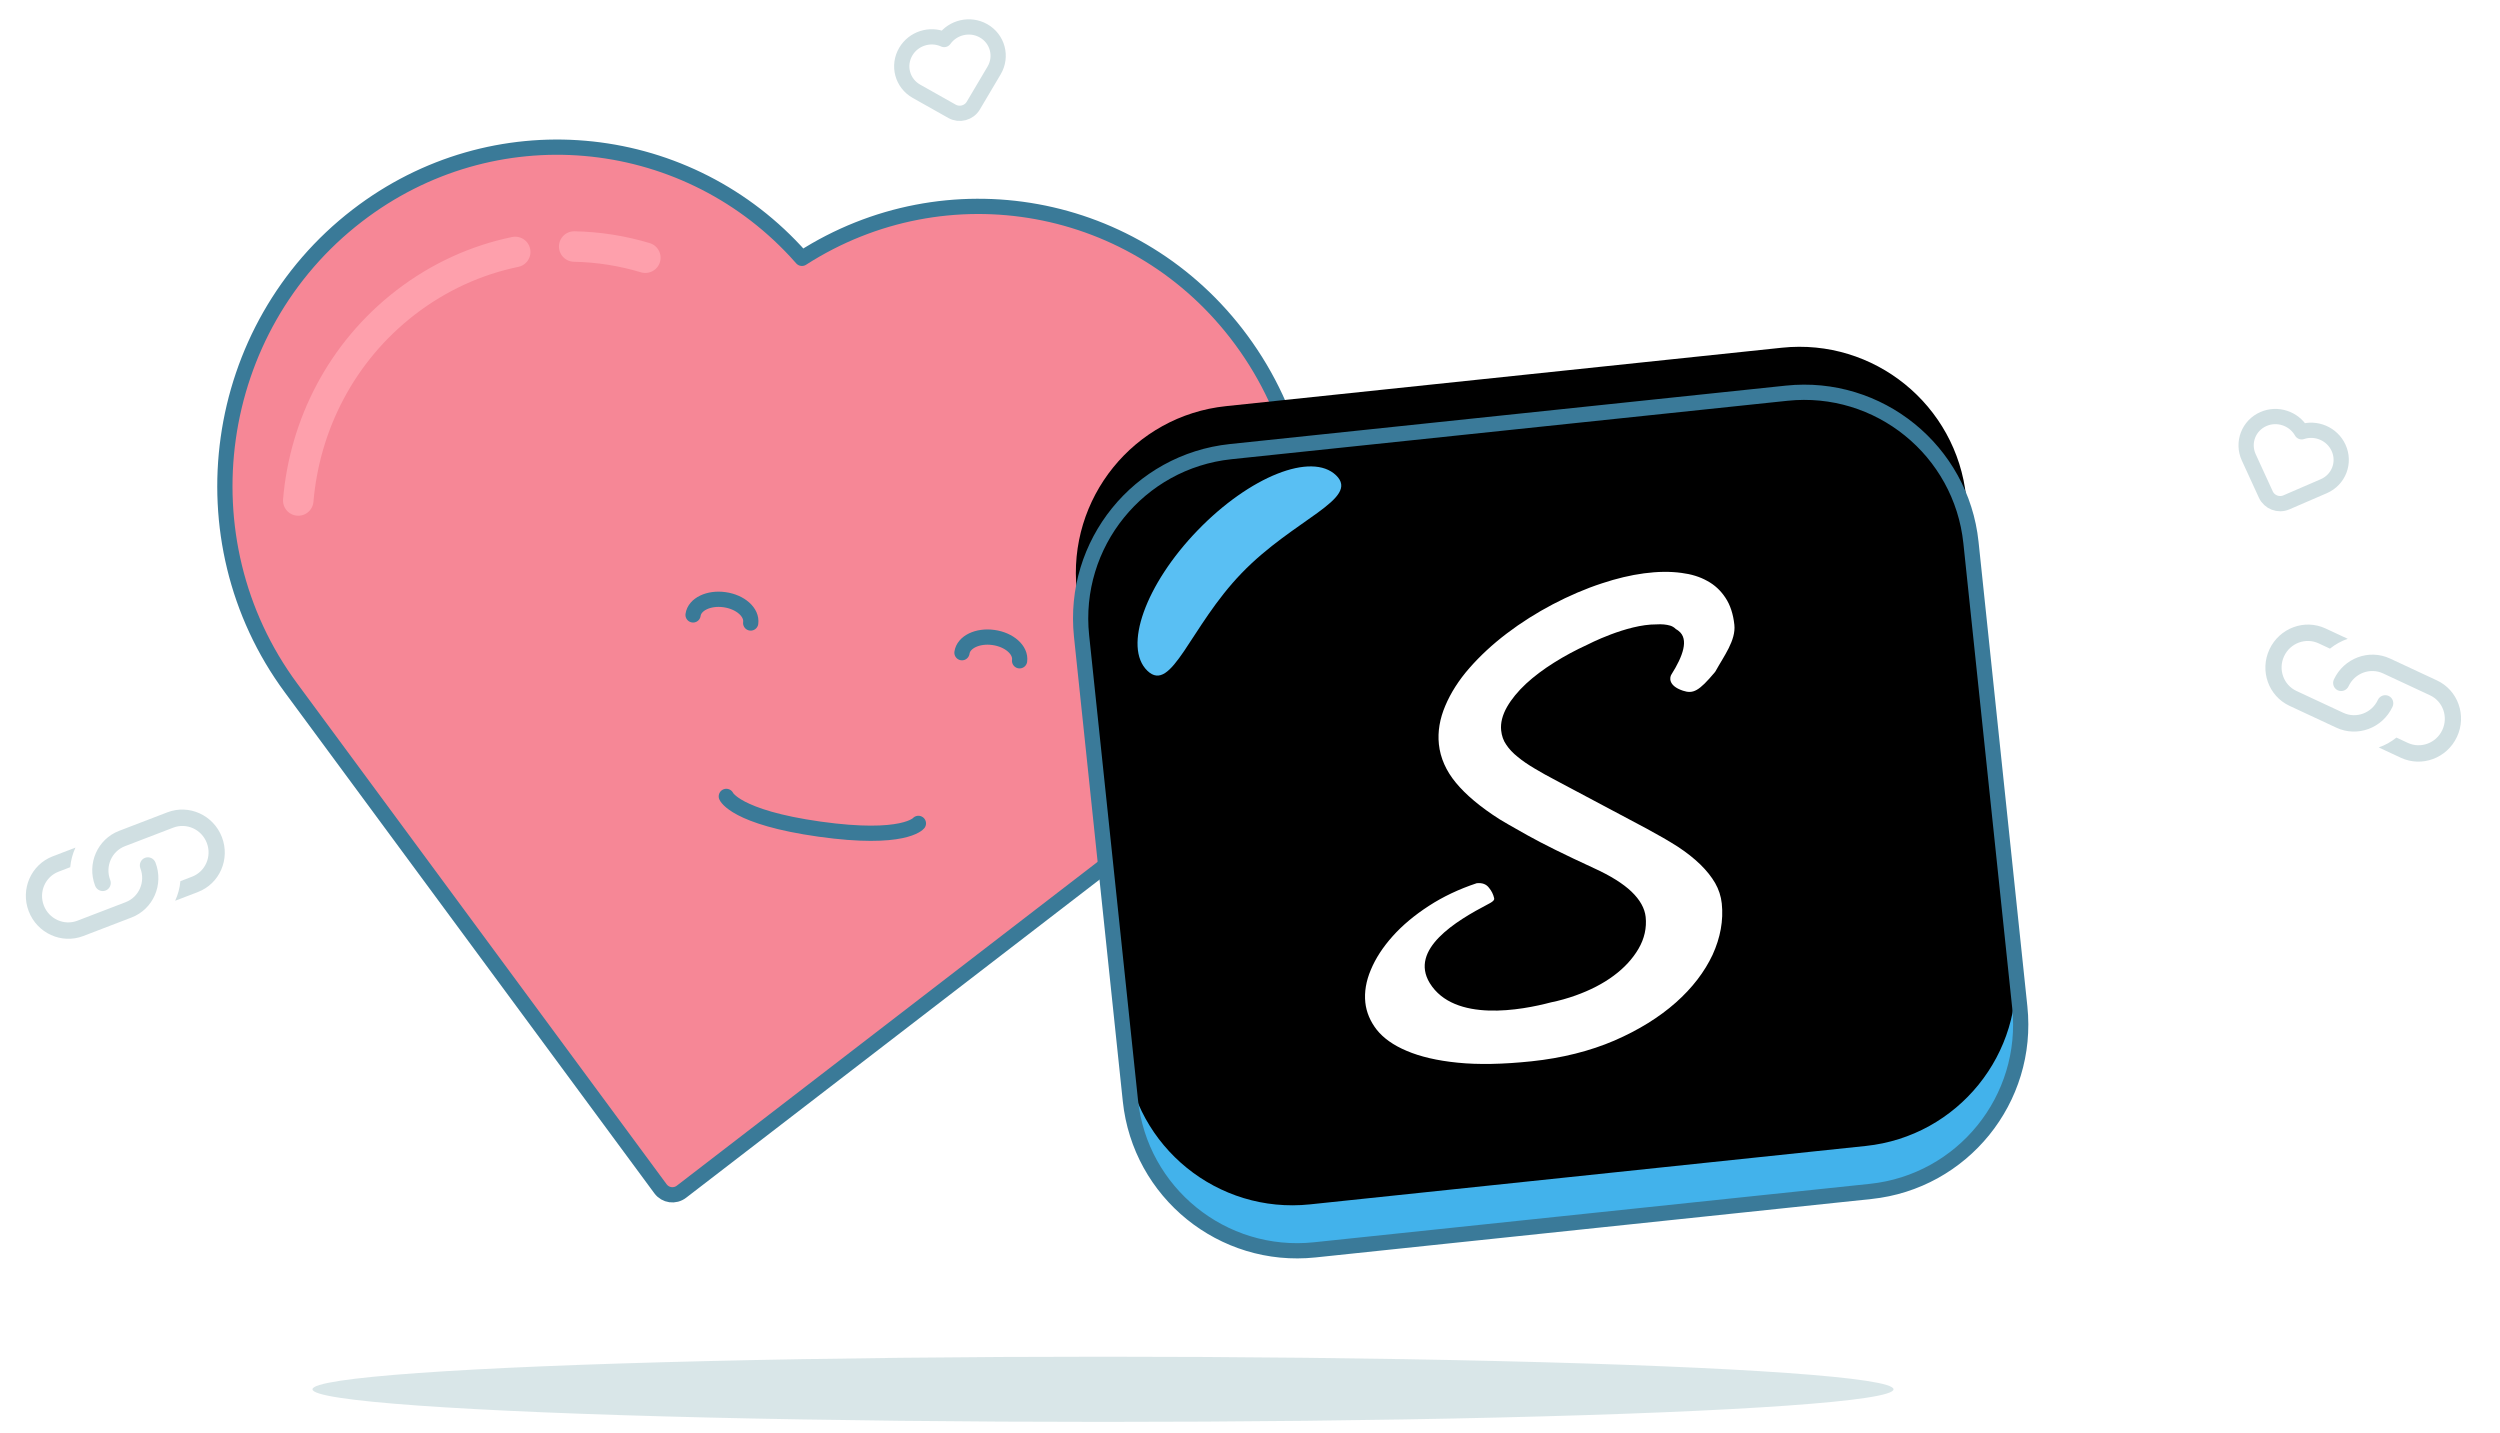
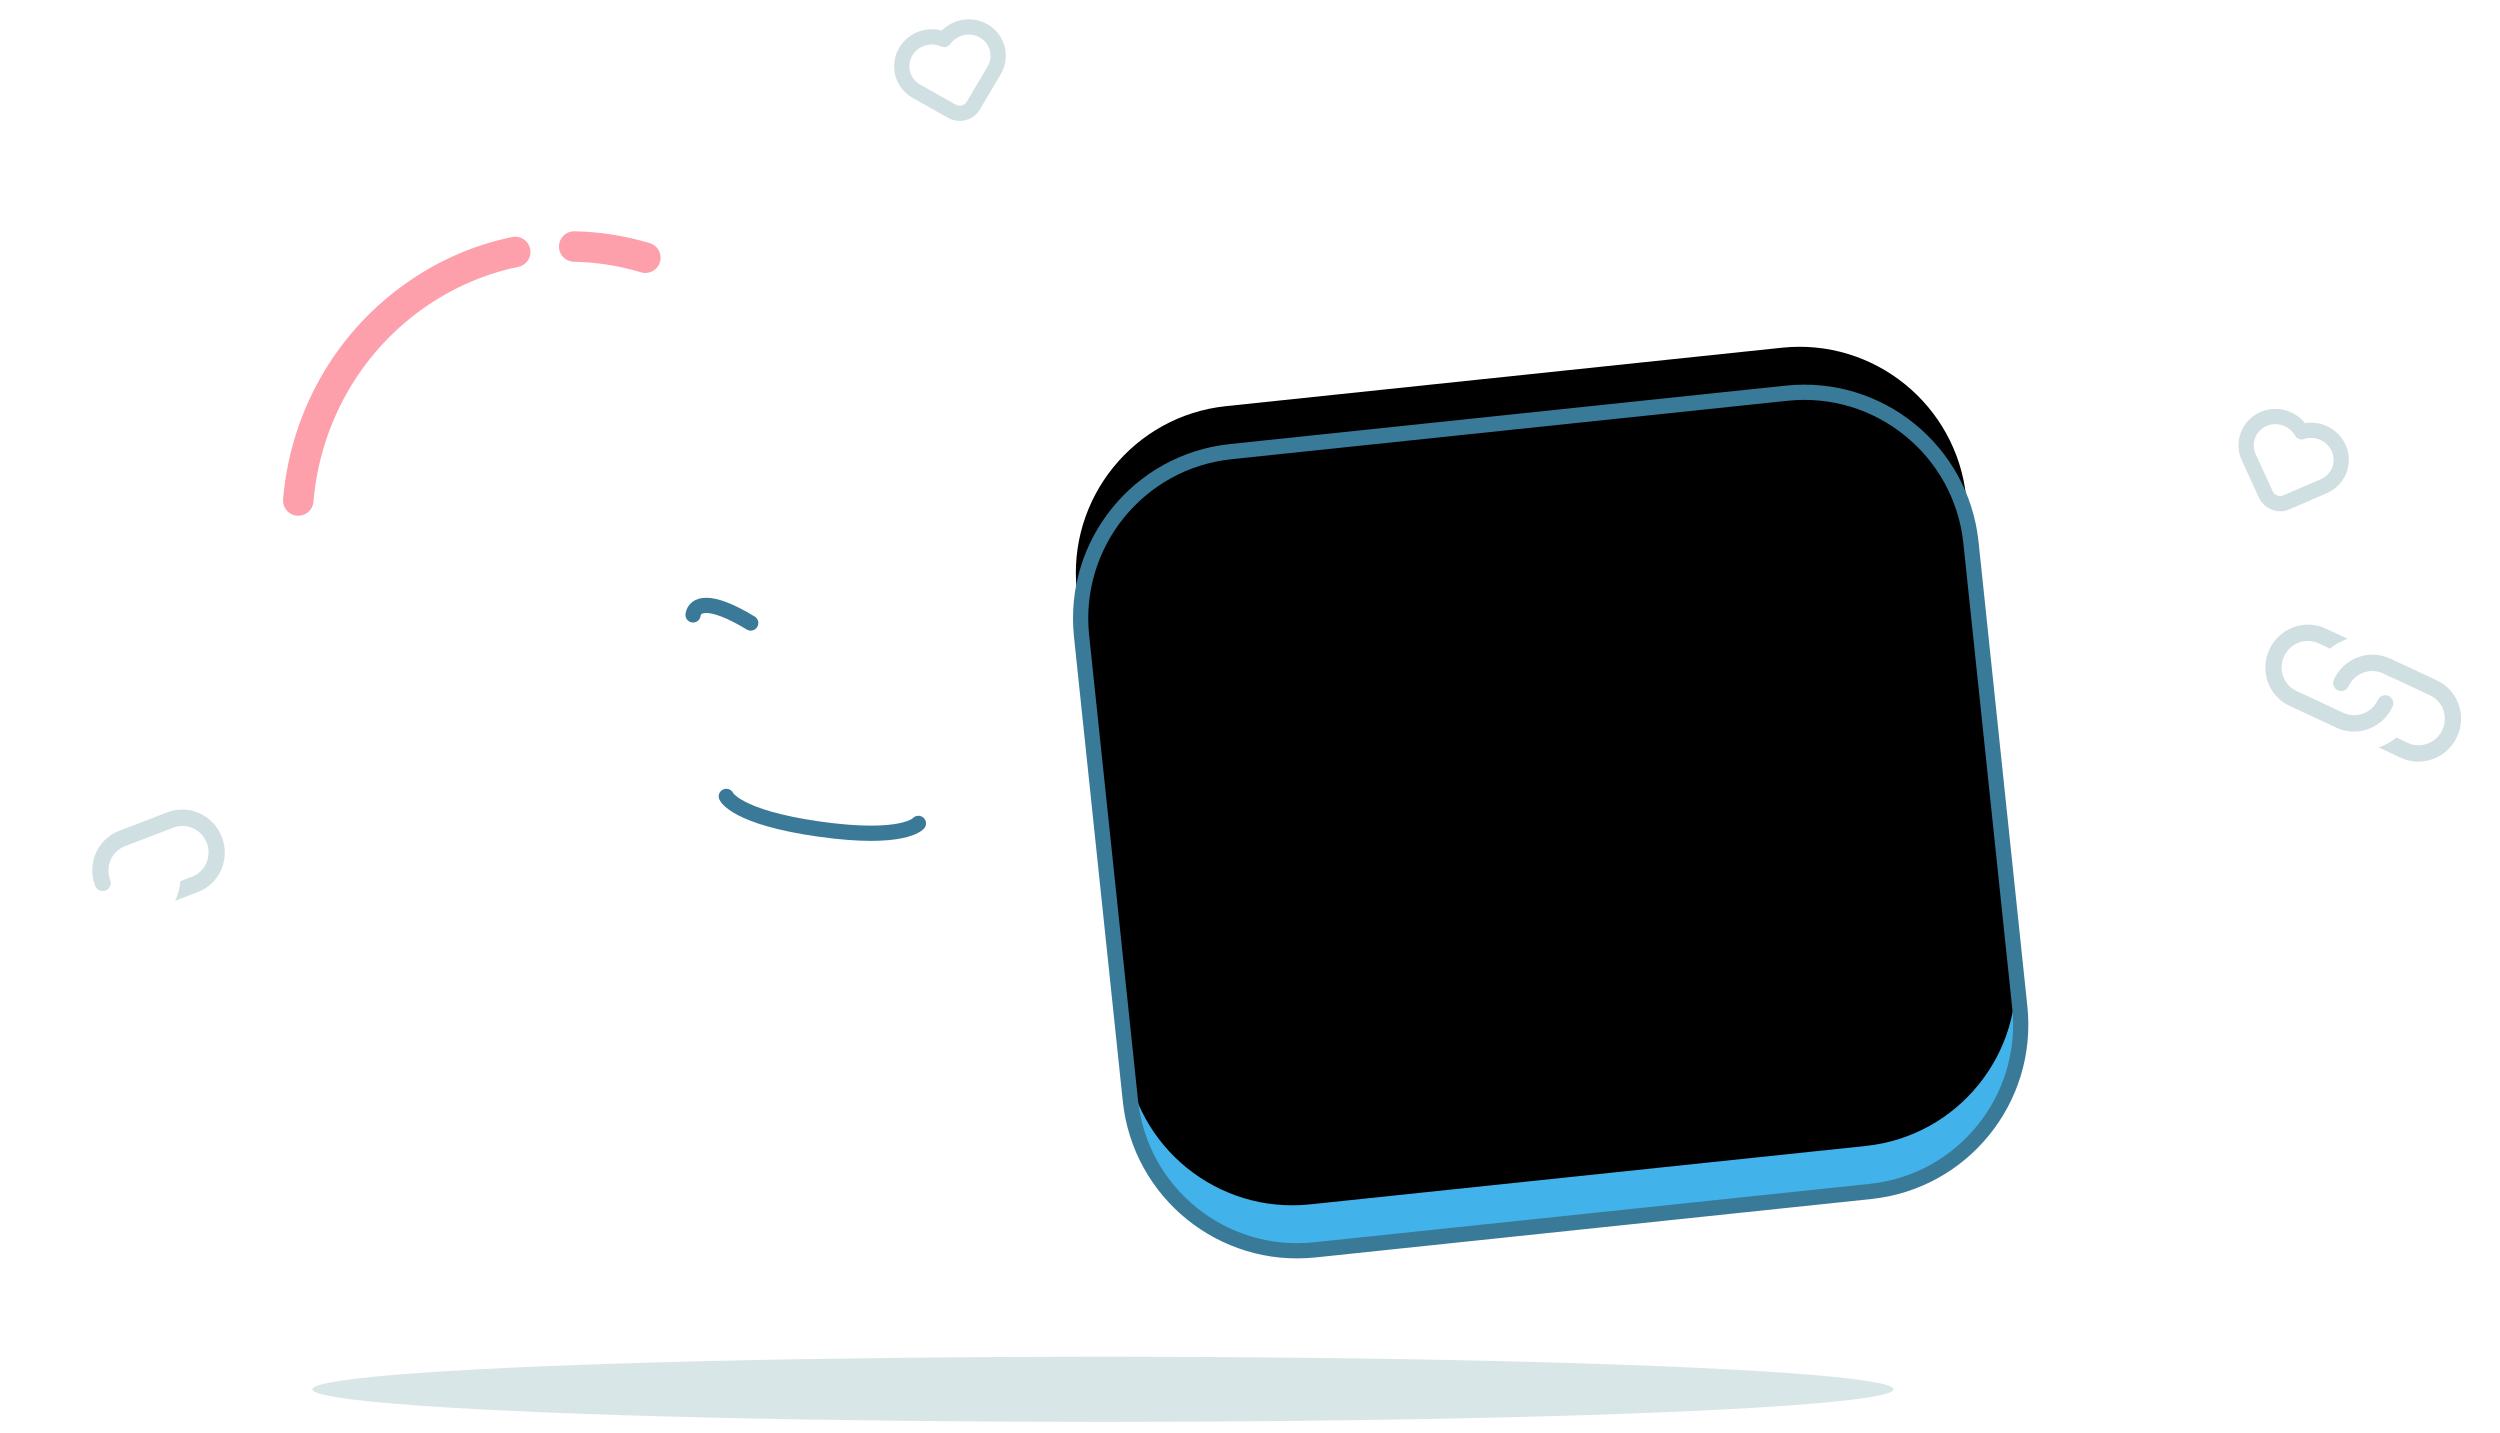
<svg xmlns="http://www.w3.org/2000/svg" xmlns:xlink="http://www.w3.org/1999/xlink" width="164px" height="94px" viewBox="0 0 164 94" version="1.1">
  <title>health</title>
  <defs>
    <path d="M-1.45661261e-13,11.958 C-1.45661261e-13,5.879 4.926,0.952 11,0.952 L47.666,0.952 C53.741,0.952 58.666,5.882 58.666,11.958 L58.666,42.599 C58.666,48.678 53.74,53.605 47.666,53.605 L11,53.605 C4.925,53.605 -1.45661261e-13,48.675 -1.45661261e-13,42.599 L-1.45661261e-13,11.958 Z" id="path-1" />
    <filter x="-3.4%" y="-3.8%" width="106.8%" height="107.6%" filterUnits="objectBoundingBox" id="filter-2">
      <feOffset dx="0" dy="-3" in="SourceAlpha" result="shadowOffsetInner1" />
      <feComposite in="shadowOffsetInner1" in2="SourceAlpha" operator="arithmetic" k2="-1" k3="1" result="shadowInnerInner1" />
      <feColorMatrix values="0 0 0 0 0.224   0 0 0 0 0.639   0 0 0 0 0.851  0 0 0 1 0" type="matrix" in="shadowInnerInner1" />
    </filter>
  </defs>
  <g id="Drive-illustrations" stroke="none" stroke-width="1" fill="none" fill-rule="evenodd">
    <g id="ICON-health" transform="translate(-74, -35)">
      <g id="health" transform="translate(74.5, 36)">
        <ellipse id="Oval-15" fill="#D9E6E8" cx="71.857" cy="90.138" rx="51.857" ry="2.138" />
        <path d="M152.313,27.287 C153.075,28.032 153.075,29.24 152.313,29.986 L150.398,31.859 C150,32.248 149.354,32.247 148.957,31.859 L147.041,29.986 C146.279,29.24 146.279,28.032 147.041,27.287 C147.75,26.594 148.868,26.545 149.634,27.142 L149.677,27.176 C150.444,26.544 151.591,26.581 152.313,27.287 Z" id="Stroke-3" stroke="#D0DFE2" stroke-linecap="round" stroke-linejoin="round" transform="translate(149.677, 29.439) rotate(21) translate(-149.677, -29.439) " />
        <path d="M64.661,1.627 C65.423,2.372 65.423,3.58 64.661,4.325 L62.745,6.199 C62.347,6.588 61.701,6.587 61.304,6.199 L59.389,4.325 C58.626,3.58 58.626,2.372 59.389,1.627 C60.097,0.934 61.216,0.885 61.982,1.482 L62.025,1.516 C62.791,0.884 63.938,0.921 64.661,1.627 Z" id="Stroke-3-Copy-2" stroke="#D0DFE2" stroke-linecap="round" stroke-linejoin="round" transform="translate(62.025, 3.779) rotate(-15) translate(-62.025, -3.779) " />
        <g id="Group-60-Copy-2" transform="translate(7.991, 56.457) rotate(-21) translate(-7.991, -56.457) translate(0.991, 53.457)" fill="#D0DFE2">
-           <path d="M0.808,4.779 C0.309,4.273 2.48689958e-14,3.573 2.48689958e-14,2.8 C2.48689958e-14,1.254 1.235,6.39488462e-14 2.758,6.39488462e-14 L4.359,6.39488462e-14 C4.041,0.309 3.776,0.673 3.578,1.077 L2.758,1.077 C1.821,1.077 1.06,1.848 1.06,2.8 C1.06,3.275 1.25,3.706 1.558,4.018 C1.865,4.33 2.289,4.522 2.758,4.522 L6.15,4.522 C7.087,4.522 7.847,3.751 7.847,2.8 C7.847,2.502 8.085,2.261 8.378,2.261 C8.67,2.261 8.908,2.502 8.908,2.8 C8.908,4.346 7.673,5.599 6.15,5.599 L2.758,5.599 C1.996,5.599 1.307,5.286 0.808,4.779 Z" id="Combined-Shape" />
          <path d="M12.766,0.82 C13.265,1.326 13.574,2.026 13.574,2.8 C13.574,4.346 12.339,5.599 10.816,5.599 L9.215,5.599 C9.533,5.29 9.798,4.926 9.995,4.522 L10.816,4.522 C11.753,4.522 12.513,3.751 12.513,2.8 C12.513,2.324 12.323,1.893 12.016,1.581 C11.709,1.27 11.285,1.077 10.816,1.077 L7.424,1.077 C6.487,1.077 5.726,1.848 5.726,2.8 C5.726,3.097 5.489,3.338 5.196,3.338 C4.903,3.338 4.666,3.097 4.666,2.8 C4.666,1.254 5.901,3.83693077e-13 7.424,3.83693077e-13 L10.816,3.83693077e-13 C11.577,3.83693077e-13 12.267,0.313 12.766,0.82 Z" id="Combined-Shape-Copy-8" />
        </g>
        <g id="Group-60-Copy-3" transform="translate(154.635, 44.74) rotate(25) translate(-154.635, -44.74) translate(147.635, 41.74)" fill="#D0DFE2">
          <path d="M0.808,4.779 C0.309,4.273 5.68434189e-14,3.573 5.68434189e-14,2.8 C5.68434189e-14,1.254 1.235,1.42108547e-14 2.758,1.42108547e-14 L4.359,1.42108547e-14 C4.041,0.309 3.776,0.673 3.578,1.077 L2.758,1.077 C1.821,1.077 1.06,1.848 1.06,2.8 C1.06,3.275 1.25,3.706 1.558,4.018 C1.865,4.33 2.289,4.522 2.758,4.522 L6.15,4.522 C7.087,4.522 7.847,3.751 7.847,2.8 C7.847,2.502 8.085,2.261 8.378,2.261 C8.67,2.261 8.908,2.502 8.908,2.8 C8.908,4.346 7.673,5.599 6.15,5.599 L2.758,5.599 C1.996,5.599 1.307,5.286 0.808,4.779 Z" id="Combined-Shape" />
          <path d="M12.766,0.82 C13.265,1.326 13.574,2.026 13.574,2.8 C13.574,4.346 12.339,5.599 10.816,5.599 L9.215,5.599 C9.533,5.29 9.798,4.926 9.995,4.522 L10.816,4.522 C11.753,4.522 12.513,3.751 12.513,2.8 C12.513,2.324 12.323,1.893 12.016,1.581 C11.709,1.27 11.285,1.077 10.816,1.077 L7.424,1.077 C6.487,1.077 5.726,1.848 5.726,2.8 C5.726,3.097 5.489,3.338 5.196,3.338 C4.903,3.338 4.666,3.097 4.666,2.8 C4.666,1.254 5.901,1.3500312e-13 7.424,1.3500312e-13 L10.816,1.3500312e-13 C11.577,1.3500312e-13 12.267,0.313 12.766,0.82 Z" id="Combined-Shape-Copy-8" />
        </g>
        <g id="Group-69" transform="translate(7.485, 4.277)">
          <g id="heart" transform="translate(42.082, 39.618) rotate(8) translate(-42.082, -39.618) translate(5.082, 5.118)" stroke-linecap="round" stroke-linejoin="round">
-             <path d="M64.903,7.754 C73.369,16.391 73.369,30.395 64.907,39.033 L36.321,68.204 C35.937,68.595 35.317,68.598 34.931,68.204 L6.349,39.033 C-2.116,30.395 -2.116,16.391 6.349,7.754 C14.222,-0.281 26.643,-0.841 35.151,6.073 L35.626,6.471 C44.141,-0.858 56.882,-0.432 64.903,7.754 Z" id="Stroke-3" stroke="#3A7A98" fill="#F68796" />
            <path d="M5.089,7.859 C6.654,7.619 8.243,7.593 9.813,7.782 M13.595,8.673 C16.027,9.543 18.312,10.972 20.257,12.96 C23.973,16.76 25.694,21.827 25.419,26.799" id="Stroke-5" stroke="#FEA0AC" stroke-width="2" transform="translate(15.268, 17.228) scale(-1, 1) translate(-15.268, -17.228) " />
            <g id="Group-66" transform="translate(31.809, 29.352)" stroke="#3A7A98">
-               <path d="M3.817,1.276 C3.817,0.571 2.963,0 1.909,0 C0.854,0 0,0.571 0,1.276" id="Oval-9" />
-               <path d="M21.63,1.276 C21.63,0.571 20.776,-1.49213975e-13 19.722,-1.49213975e-13 C18.668,-1.49213975e-13 17.813,0.571 17.813,1.276" id="Oval-9-Copy-2" />
+               <path d="M3.817,1.276 C0.854,0 0,0.571 0,1.276" id="Oval-9" />
              <path d="M3.817,14.038 C3.817,14.038 4.585,12.762 10.179,12.762 C15.773,12.762 16.541,14.038 16.541,14.038" id="Path-16" transform="translate(10.179, 13.4) scale(1, -1) translate(-10.179, -13.4) " />
            </g>
          </g>
          <g id="square" transform="translate(93.876, 48.321) rotate(-6) translate(-93.876, -48.321) translate(64.376, 21.321)">
            <g id="Rectangle-24">
              <use fill="#42B2EB" fill-rule="evenodd" xlink:href="#path-1" />
              <use fill="black" fill-opacity="1" filter="url(#filter-2)" xlink:href="#path-1" />
              <use stroke="#3A7A99" stroke-width="1" xlink:href="#path-1" />
            </g>
-             <path d="M9.905,9.304 C14.827,9.304 18.816,11.529 18.816,9.304 C18.816,7.08 14.827,5.277 9.905,5.277 C4.984,5.277 0.994,7.08 0.994,9.304 C0.994,11.529 4.984,9.304 9.905,9.304 Z" id="Oval-26" fill="#59BFF3" transform="translate(9.905, 7.785) scale(-1, -1) rotate(140) translate(-9.905, -7.785) " />
-             <path d="M38.801,31.105 C38.434,30.665 37.975,30.217 37.433,29.775 C36.878,29.335 36.242,28.874 35.547,28.4 L30.028,24.678 C29.503,24.33 29.041,24.007 28.652,23.712 C28.249,23.412 27.905,23.123 27.63,22.838 C27.338,22.553 27.121,22.266 26.966,21.969 C26.802,21.679 26.727,21.347 26.727,20.994 C26.727,20.503 26.915,19.998 27.274,19.498 C27.627,19.012 28.093,18.555 28.674,18.117 C29.228,17.704 29.894,17.301 30.637,16.938 C31.379,16.573 32.153,16.258 32.934,15.996 C32.934,15.996 35.644,14.923 37.584,15.142 C37.933,15.155 38.228,15.216 38.48,15.319 C38.59,15.366 38.719,15.451 38.818,15.58 C38.879,15.62 38.933,15.669 38.984,15.717 C39.628,16.329 39.083,17.419 38.219,18.513 C38.1,18.656 37.889,19.209 38.858,19.649 C39.506,19.944 39.904,19.786 41.062,18.669 C41.077,18.646 41.096,18.628 41.112,18.614 C41.766,17.674 42.666,16.732 42.666,15.704 C42.666,14.994 42.533,14.38 42.271,13.88 C42.012,13.379 41.657,12.967 41.199,12.655 C40.737,12.327 40.196,12.102 39.575,11.956 C38.112,11.595 36.264,11.66 34.316,12.089 C33.196,12.327 32.065,12.684 30.959,13.122 C29.852,13.564 28.775,14.092 27.761,14.708 C26.752,15.319 25.854,15.996 25.087,16.705 C24.315,17.419 23.695,18.197 23.25,19.006 C22.805,19.809 22.57,20.631 22.57,21.471 C22.57,22.375 22.859,23.261 23.414,24.095 C23.976,24.947 24.85,25.855 26.012,26.778 C26.218,26.944 26.799,27.36 27.732,28.021 C28.655,28.674 30.028,29.543 31.826,30.612 C32.87,31.225 33.641,31.834 34.124,32.405 C34.626,32.998 34.876,33.589 34.876,34.154 C34.876,34.873 34.647,35.562 34.19,36.183 C33.743,36.792 33.138,37.328 32.384,37.771 C31.634,38.216 30.747,38.56 29.755,38.8 C29.222,38.928 28.674,39.025 28.108,39.079 C26.163,39.381 21.664,39.754 20.336,36.988 C19.229,34.644 22.459,33.118 24.69,32.237 C25.145,32.067 25.126,31.954 25.118,31.879 C25.087,31.627 24.999,31.396 24.859,31.185 C24.704,30.922 24.448,30.796 24.084,30.796 C22.895,31.056 21.788,31.446 20.813,31.944 C19.813,32.451 18.941,33.038 18.237,33.678 C17.523,34.326 16.97,35.006 16.579,35.728 C16.195,36.421 16,37.127 16,37.811 C16,38.458 16.195,39.088 16.559,39.672 C16.931,40.258 17.539,40.799 18.371,41.255 C19.201,41.719 20.288,42.1 21.605,42.372 C22.922,42.65 24.554,42.79 26.438,42.79 C28.464,42.79 30.334,42.52 31.987,42.006 C33.645,41.486 35.082,40.787 36.257,39.947 C37.433,39.107 38.344,38.14 38.984,37.081 C39.611,36.016 39.934,34.916 39.934,33.801 C39.934,33.317 39.832,32.854 39.642,32.422 C39.446,31.983 39.164,31.544 38.801,31.105" id="Fill-56" fill="#FFFFFF" />
          </g>
        </g>
      </g>
    </g>
  </g>
</svg>